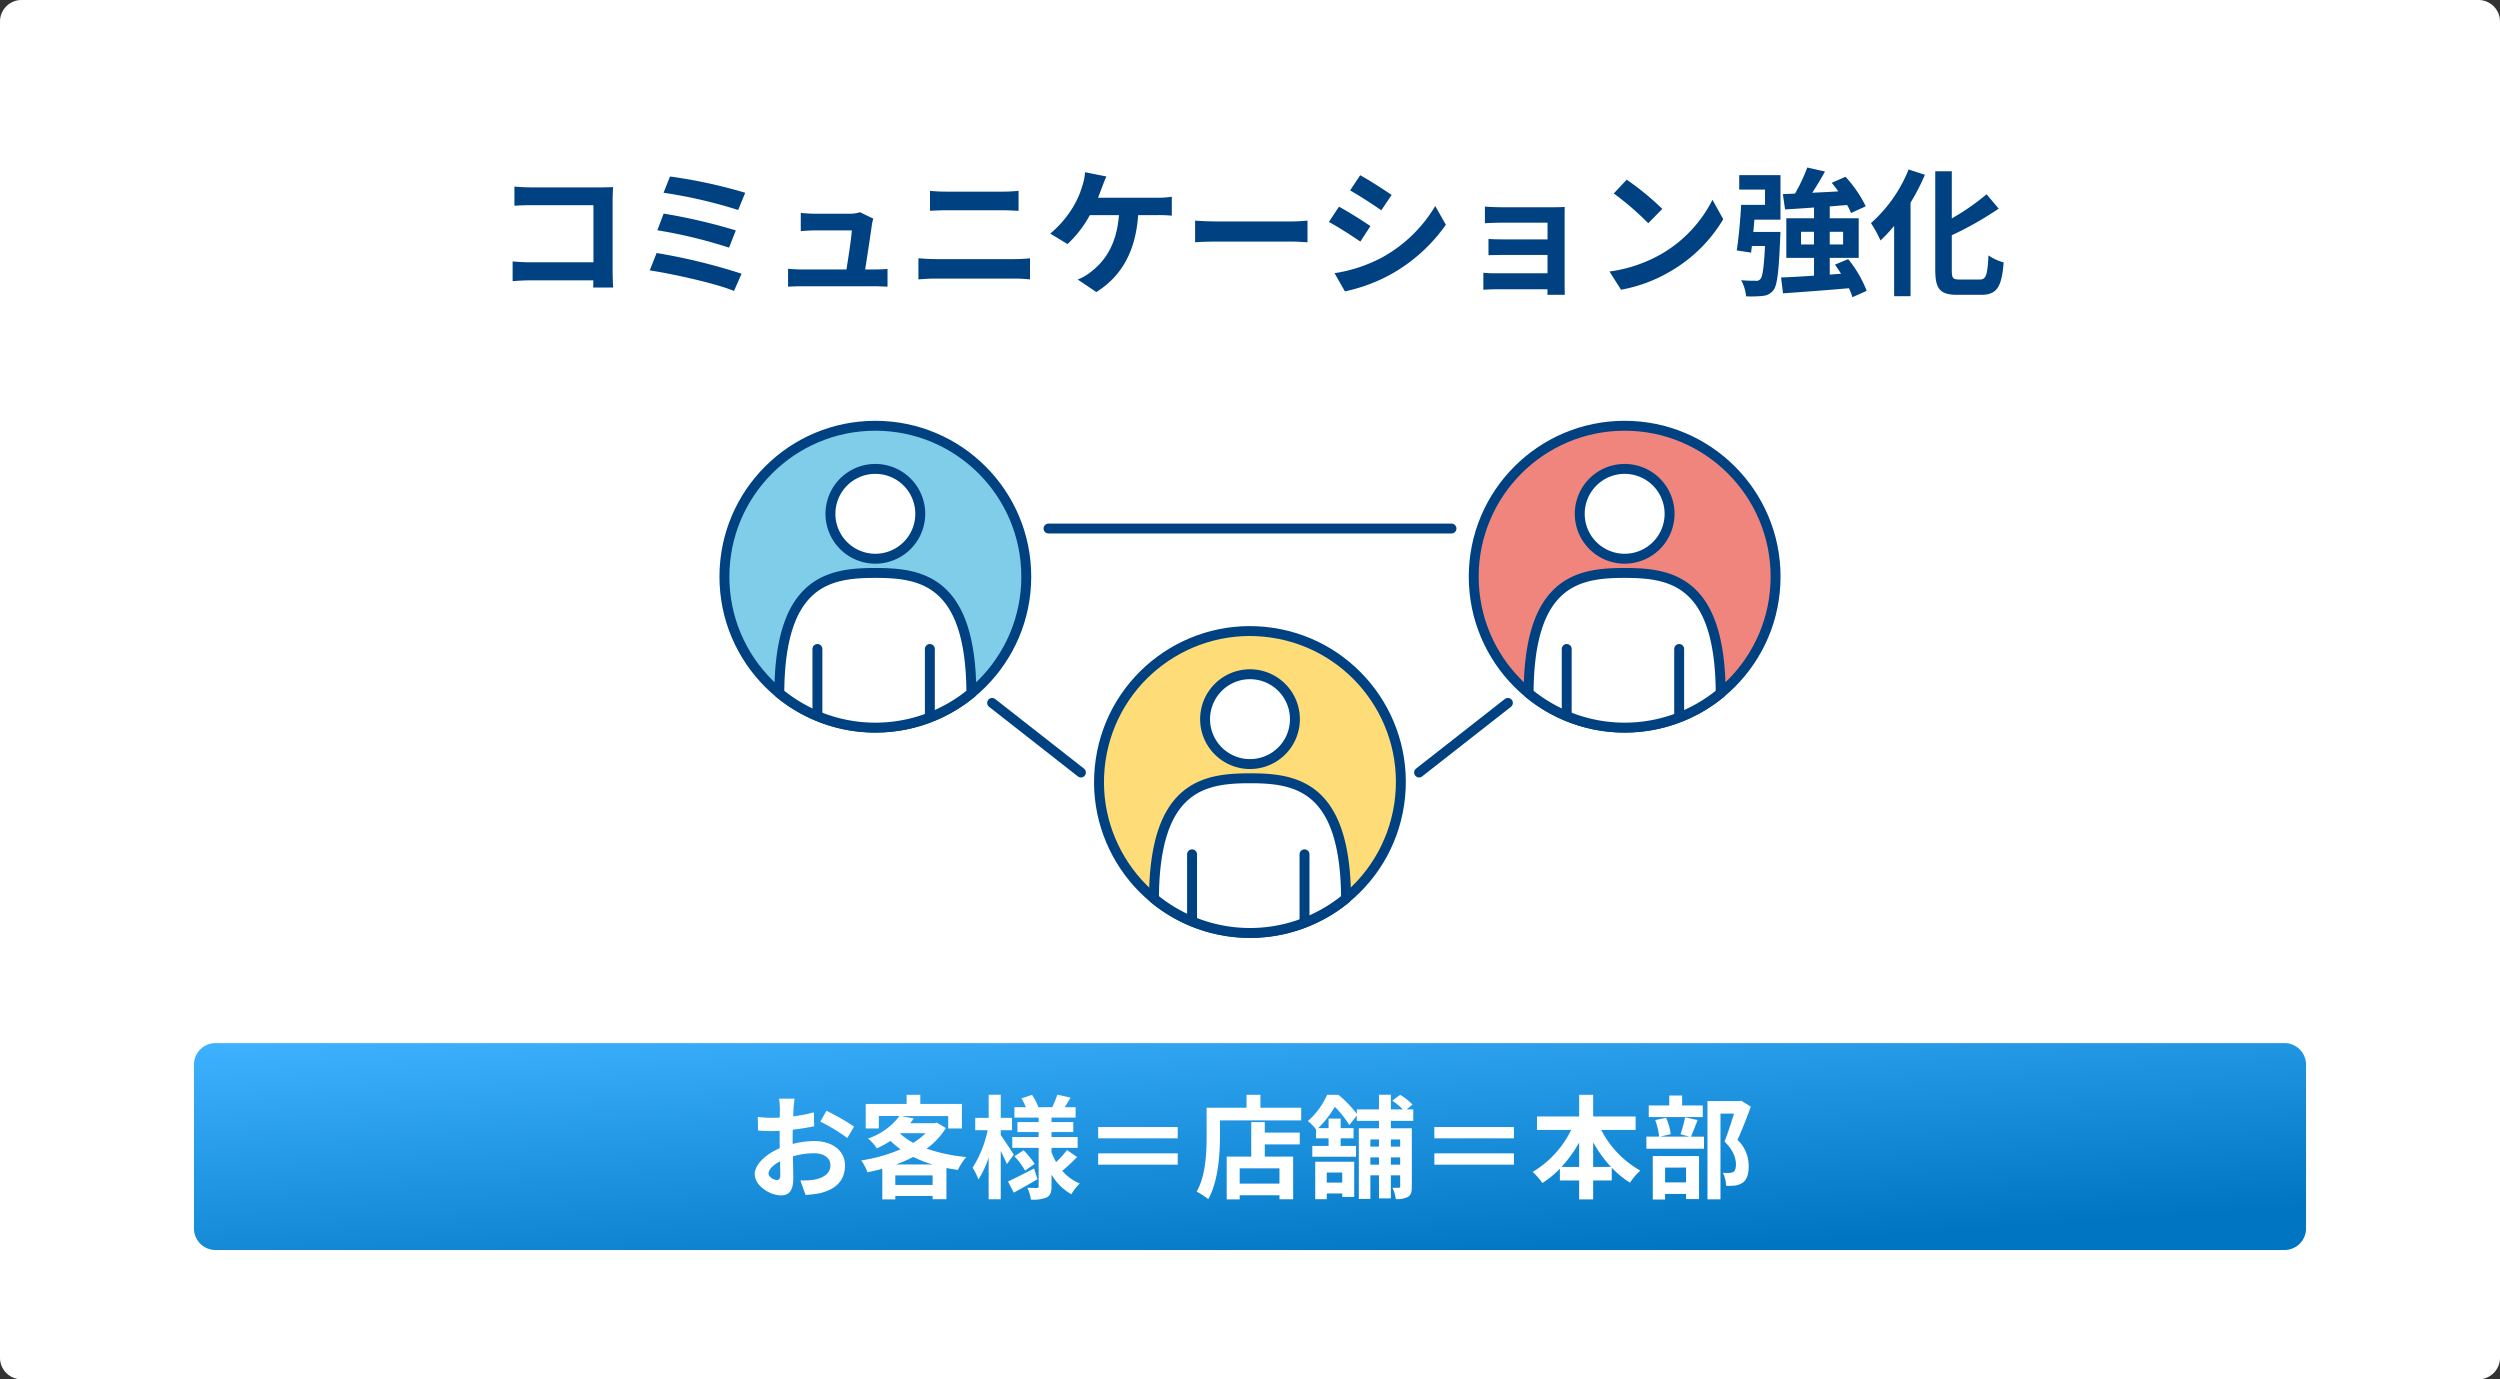
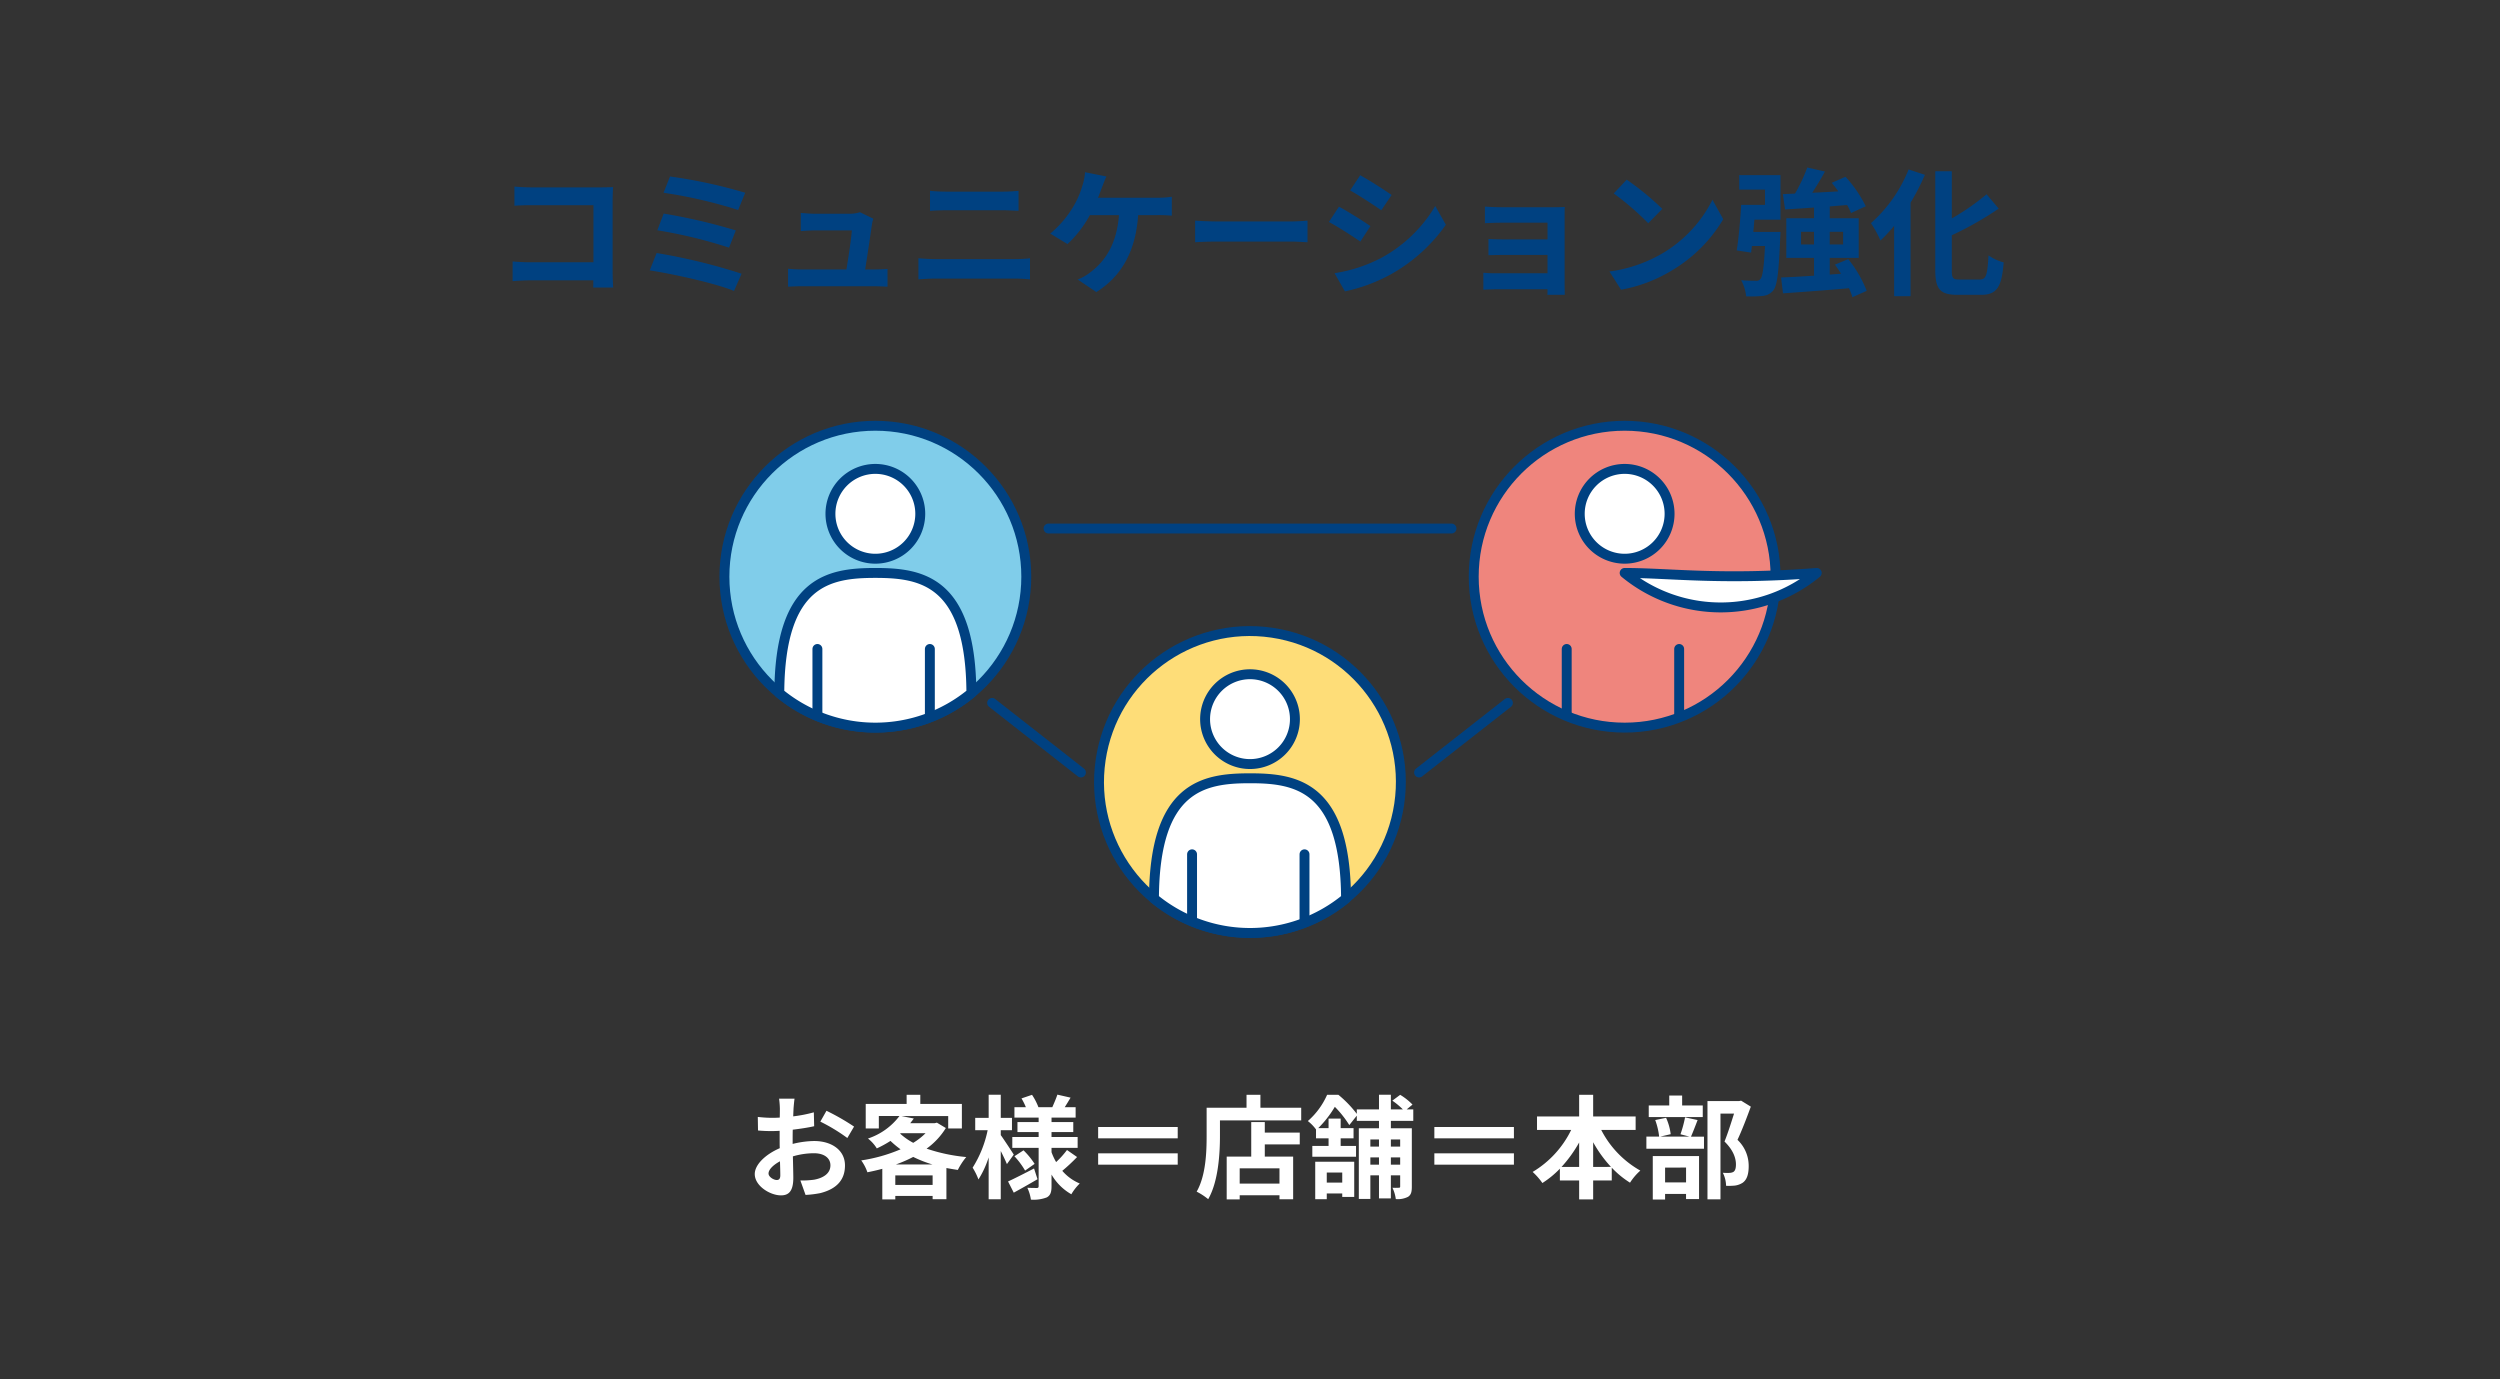
<svg xmlns="http://www.w3.org/2000/svg" width="580" height="320" viewBox="0 0 580 320">
  <rect x="0" y="0" width="580" height="320" fill="#333333" stroke="none" />
  <defs>
    <linearGradient id="linear-gradient" x2="0.707" y2="1" gradientUnits="objectBoundingBox">
      <stop offset="0" stop-color="#3eb2ff" />
      <stop offset="1" stop-color="#0075c2" />
    </linearGradient>
  </defs>
  <g id="img01_03_sp" transform="translate(-90 -3980)">
-     <path id="パス_4915" data-name="パス 4915" d="M5,0H575a5,5,0,0,1,5,5V315a5,5,0,0,1-5,5H5a5,5,0,0,1-5-5V5A5,5,0,0,1,5,0Z" transform="translate(90 3980)" fill="#fff" />
    <path id="パス_4916" data-name="パス 4916" d="M-170.656-22.72v4.448c.9-.064,2.624-.128,3.968-.128h14.368V-5.152h-14.752c-1.44,0-2.88-.1-4-.192V-.768c1.056-.1,2.88-.192,4.128-.192h14.592c0,.608,0,1.152-.032,1.664h4.64c-.064-.96-.128-2.656-.128-3.776V-19.648c0-.928.064-2.208.1-2.944-.544.032-1.888.064-2.816.064H-166.72C-167.808-22.528-169.472-22.592-170.656-22.72Zm36.1-2.336-1.5,3.776a109.78,109.78,0,0,1,17.312,4l1.632-4A116.86,116.86,0,0,0-134.56-25.056Zm-1.472,8.608-1.472,3.872a111.256,111.256,0,0,1,16.64,4.032l1.568-4A131.917,131.917,0,0,0-136.032-16.448ZM-137.664-7.3l-1.6,4.032c5.12.768,15.232,2.976,19.552,4.768l1.76-4A136.753,136.753,0,0,0-137.664-7.3Zm50.272-7.968-3.1-1.5a7.244,7.244,0,0,1-2.368.352h-8.192c-.864,0-2.336-.1-3.168-.192v4.224c.928-.064,2.176-.16,3.2-.16h8.64c-.1,1.792-.8,6.336-1.248,9.056H-104a30.741,30.741,0,0,1-3.168-.16V.512c1.216-.064,2.016-.1,3.168-.1h16.832c.864,0,2.432.064,3.072.1V-3.616c-.832.1-2.3.128-3.136.128H-89.28c.48-3.04,1.312-8.544,1.568-10.432A8.919,8.919,0,0,1-87.392-15.264Zm13.152-6.464v4.64c1.088-.064,2.56-.128,3.776-.128h13.216c1.12,0,2.624.1,3.552.128v-4.64c-.9.1-2.272.192-3.552.192H-70.5C-71.584-21.536-73.088-21.6-74.24-21.728ZM-76.928-6.08v4.9c1.184-.1,2.752-.192,4-.192H-54.56a34.761,34.761,0,0,1,3.52.192v-4.9a32.435,32.435,0,0,1-3.52.192H-72.928C-74.176-5.888-75.68-5.984-76.928-6.08Zm43.616-18.976-4.96-.992a12.587,12.587,0,0,1-.672,3.3A20.111,20.111,0,0,1-40.8-18.4a24.5,24.5,0,0,1-5.536,6.592l4,2.432a26.346,26.346,0,0,0,5.184-6.72H-30.4c-.512,6.688-3.168,10.624-6.528,13.184a11.509,11.509,0,0,1-3.04,1.76l4.32,2.912c5.792-3.648,9.12-9.376,9.7-17.856h4.48a33.077,33.077,0,0,1,3.328.128v-4.384a20.983,20.983,0,0,1-3.328.224H-35.264c.352-.832.64-1.664.9-2.336S-33.7-24.256-33.312-25.056Zm20.576,10.24v5.024c1.184-.1,3.328-.16,5.152-.16H9.6c1.344,0,2.976.128,3.744.16v-5.024c-.832.064-2.24.192-3.744.192H-7.584C-9.248-14.624-11.584-14.72-12.736-14.816Zm38.3-10.528-2.336,3.52c2.112,1.184,5.44,3.36,7.232,4.608l2.4-3.552C31.2-21.92,27.68-24.192,25.568-25.344ZM19.616-2.624l2.4,4.224A38.938,38.938,0,0,0,32.7-2.368,38.638,38.638,0,0,0,45.44-13.856l-2.464-4.352a32.62,32.62,0,0,1-12.448,12A34.674,34.674,0,0,1,19.616-2.624ZM20.64-18.048,18.3-14.5c2.144,1.12,5.472,3.3,7.3,4.544l2.336-3.584C26.3-14.688,22.784-16.9,20.64-18.048ZM54.5-18.08v3.872c.768-.064,2.784-.128,3.968-.128h10.56v3.872H58.816c-1.216,0-2.656-.032-3.488-.1v3.776c.736-.032,2.272-.064,3.488-.064H69.024v4.256h-12.1a27.458,27.458,0,0,1-2.784-.128V1.216c.544-.032,1.856-.1,2.752-.1H69.024c0,.48,0,.992-.032,1.28h4.032c0-.576-.032-1.664-.032-2.176V-15.84c0-.672,0-1.728.032-2.144-.512.032-1.7.064-2.464.064h-12.1C57.28-17.92,55.328-17.984,54.5-18.08Zm32.9-6.24-3.008,3.2a66.536,66.536,0,0,1,8,6.912l3.264-3.328A64.63,64.63,0,0,0,87.392-24.32Zm-4,21.312L86.08,1.216A34.655,34.655,0,0,0,97.952-3.3a34.027,34.027,0,0,0,11.84-11.84l-2.5-4.512A30.131,30.131,0,0,1,95.648-7.2,32.982,32.982,0,0,1,83.392-3.008ZM113.5-22.016h5.984v3.552h-5.536c-.192,3.456-.576,7.776-1.024,10.56l3.328.512.192-1.536h3.04c-.256,5.056-.576,7.168-1.088,7.68a1.177,1.177,0,0,1-1.12.384c-.64,0-1.952,0-3.328-.128A9.8,9.8,0,0,1,115.1,2.752a27.875,27.875,0,0,0,3.872-.1,3.525,3.525,0,0,0,2.432-1.28c.928-1.152,1.28-4.384,1.6-12.128.032-.48.064-1.44.064-1.44h-6.3c.1-.928.16-1.888.256-2.848h6.048V-25.376H113.5ZM127.84-9.28v-2.944h3.008V-9.28Zm9.76-2.944V-9.28h-3.1v-2.944Zm5.472,13.7a27.324,27.324,0,0,0-4.288-7.36l-3.072,1.28c.48.672.96,1.376,1.408,2.112L134.5-2.3V-6.176h6.72V-15.36H134.5v-2.752c1.344-.1,2.688-.224,4.032-.32a12.034,12.034,0,0,1,.9,1.856l3.424-1.568a28.845,28.845,0,0,0-4.7-6.848l-3.2,1.408c.512.608,1.056,1.312,1.536,1.984-2.048.128-4.1.224-6.048.32.992-1.536,2.048-3.264,2.944-4.928l-4.1-.928a39.446,39.446,0,0,1-2.848,6.048l-2.816.128.512,3.552c1.952-.128,4.256-.256,6.72-.448v2.5h-6.432v9.184h6.432v4.128c-2.88.192-5.536.352-7.648.416l.448,3.68c4.128-.288,9.824-.7,15.3-1.184a13.546,13.546,0,0,1,.8,2.08Zm9.728-28.16a33.068,33.068,0,0,1-8.736,12.448,27.92,27.92,0,0,1,2.208,4.032A36.255,36.255,0,0,0,149.44-13.6V2.72h3.808v-21.7a51.539,51.539,0,0,0,3.328-6.464ZM164.576-1.152c-1.536,0-1.76-.32-1.76-2.208v-8.064A77.518,77.518,0,0,0,173.7-17.6l-2.816-3.328a54.427,54.427,0,0,1-8.064,5.6V-26.272h-3.84v22.88c0,4.512,1.152,5.792,5.184,5.792h5.472c3.776,0,4.768-2.016,5.216-7.52a10.986,10.986,0,0,1-3.52-1.632c-.256,4.512-.512,5.6-2.048,5.6Z" transform="translate(380 4046)" fill="#004181" />
-     <path id="パス_4917" data-name="パス 4917" d="M5,0H485a5,5,0,0,1,5,5V43a5,5,0,0,1-5,5H5a5,5,0,0,1-5-5V5A5,5,0,0,1,5,0Z" transform="translate(135 4222)" fill="url(#linear-gradient)" />
    <path id="パス_4918" data-name="パス 4918" d="M-105.664-21.112h-3.588a20.924,20.924,0,0,1,.182,2.288c0,.442,0,1.2-.026,2.106-.52.026-1.04.052-1.508.052a28.831,28.831,0,0,1-3.588-.208l.052,3.146a31.876,31.876,0,0,0,3.64.13c.416,0,.884-.026,1.378-.052v2.184c0,.6,0,1.222.026,1.846-3.2,1.378-5.8,3.744-5.8,6.006,0,2.756,3.562,4.94,6.084,4.94,1.716,0,2.86-.858,2.86-4.082,0-.884-.052-2.912-.1-4.966a17.529,17.529,0,0,1,4.888-.728c2.262,0,3.822,1.04,3.822,2.808,0,1.9-1.664,2.938-3.77,3.328a20.02,20.02,0,0,1-3.2.182l1.2,3.354A23.806,23.806,0,0,0-99.71.806c4.134-1.04,5.746-3.354,5.746-6.422,0-3.588-3.146-5.668-7.15-5.668a21.544,21.544,0,0,0-4.992.676v-.962c0-.754,0-1.56.026-2.34,1.69-.208,3.484-.468,4.966-.806l-.078-3.224a31.843,31.843,0,0,1-4.784.936c.026-.65.052-1.274.078-1.846C-105.846-19.526-105.742-20.644-105.664-21.112Zm7.41,2.808-1.43,2.522a41.367,41.367,0,0,1,6.266,3.8l1.56-2.652A54.331,54.331,0,0,0-98.254-18.3ZM-111.7-3.744c0-.91,1.066-1.976,2.652-2.834.052,1.4.078,2.6.078,3.25,0,.884-.364,1.092-.832,1.092C-110.474-2.236-111.7-2.938-111.7-3.744ZM-82.134-5.85a30.992,30.992,0,0,0,4-1.742A28.238,28.238,0,0,0-73.684-5.85Zm-.156,4.758V-3.3h8.658v2.21ZM-81.042-13.1h5.772a14.951,14.951,0,0,1-2.86,2.236A15.033,15.033,0,0,1-81.172-13Zm8.4-2.444-.52.13h-5.668c.286-.364.572-.728.832-1.092l-2.886-.572h10.868V-14.2h3.172V-19.89h-9.646V-22h-3.172v2.106h-9.49V-14.2h3.042v-2.886h4.784a15.114,15.114,0,0,1-7.306,5.226A8.651,8.651,0,0,1-86.58-9.568a25.917,25.917,0,0,0,3.172-1.742,21.141,21.141,0,0,0,2.34,1.95,36.98,36.98,0,0,1-9.126,2.574,10.272,10.272,0,0,1,1.43,2.756c1.17-.234,2.314-.494,3.458-.806v7.1h3.016V1.456h8.658V2.21h3.2V-5.018c.858.156,1.742.312,2.652.442a15.157,15.157,0,0,1,1.95-2.99,39.671,39.671,0,0,1-9.2-1.95A16.631,16.631,0,0,0-70.564-14.3Zm17.836,7.41c-.442-.7-2.314-3.562-3.016-4.524v-1.144h2.6v-2.86h-2.6v-5.356h-2.808v5.356h-3.12v2.86h2.886A26,26,0,0,1-64.35-5.1,14.835,14.835,0,0,1-63-2.366a21.933,21.933,0,0,0,2.366-5.122V2.236h2.808V-8.97c.572,1.118,1.118,2.288,1.43,3.042ZM-50.1-4.914C-52.312-3.77-54.6-2.6-56.134-1.9L-54.808.7c1.664-.91,3.692-2.054,5.512-3.12Zm-4.55-2.834a18.225,18.225,0,0,1,2.47,3.328l2.21-1.56a17.811,17.811,0,0,0-2.574-3.146ZM-42.458-9.2A20.465,20.465,0,0,1-44.98-6.4a14.113,14.113,0,0,1-1.066-2.288V-9.7h6.058V-12.22h-6.058v-1.144H-41v-2.314h-5.044v-1.04h5.59v-2.418h-2.522c.416-.65.884-1.43,1.352-2.21l-3.068-.7c-.26.832-.78,2.028-1.17,2.912h-3.224A14.382,14.382,0,0,0-50.57-22l-2.444.832A14.76,14.76,0,0,1-52-19.136h-2.652v2.418h5.616v1.04H-53.95v2.314h4.914v1.144h-6.11V-9.7h6.11V-.832c0,.312-.1.442-.416.442s-1.326,0-2.21-.052a9.618,9.618,0,0,1,.832,2.756,8.48,8.48,0,0,0,3.692-.52c.832-.468,1.092-1.2,1.092-2.6v-2.7a12.332,12.332,0,0,0,4.6,4.576,11.508,11.508,0,0,1,1.95-2.5A10.867,10.867,0,0,1-43.55-4.368a41.849,41.849,0,0,0,3.432-3.2Zm25.688-5.33H-35.23v2.626h18.46Zm-18.46,6.11V-5.8h18.46V-8.424ZM6.838-1.4h-9.23V-4.94h9.23ZM3.432-15.678H.286V-7.67H-5.408V2.262h3.016V1.3h9.23v.936H10.01V-7.67H3.432V-10.5h8.112v-2.73H3.432ZM2.418-19.006V-22H-.806v2.99h-9.256v6.552c0,3.744-.182,9.2-2.314,12.922A14.361,14.361,0,0,1-9.7,2.21c2.34-4.056,2.73-10.478,2.73-14.664v-3.614h18.85v-2.938ZM21.4-3.978v2.34H17.81v-2.34ZM15.132,2.21H17.81V.884H21.4V1.69H24.18V-6.474H15.132ZM34.84-11.648v1.664H32.682v-1.664ZM32.682-5.8v-1.69H34.84V-5.8Zm-4.758,0v-1.69h2V-5.8Zm2-5.85v1.664h-2v-1.664Zm7.956-4.316v-2.652H36.348L37.7-19.734A13.727,13.727,0,0,0,34.84-22l-1.82,1.352a17.163,17.163,0,0,1,2.444,2.028H32.682v-3.406H29.926v3.406H24.778v1.04A26.078,26.078,0,0,0,20.514-22H17.888a17.359,17.359,0,0,1-4.472,6.084,9.672,9.672,0,0,1,1.9,1.95v2.054h2.912v1.768h-3.77v2.5H24.6v-2.5H21.034v-1.768h2.99v-2.366h-2.99v-2.21H18.226v2.21H15.834a24.613,24.613,0,0,0,3.848-4.94,24.059,24.059,0,0,1,3.354,4.238l1.742-2.184v1.2h5.148v1.716h-4.68V2.158h2.678V-3.328h2V2.028h2.756V-3.328H34.84V-.754c0,.234-.078.312-.312.312a13.466,13.466,0,0,1-1.482,0,8.71,8.71,0,0,1,.78,2.626,5.219,5.219,0,0,0,2.834-.52c.728-.468.884-1.17.884-2.366V-14.248H32.682v-1.716Zm23.348,1.43H42.77v2.626H61.23ZM42.77-8.424V-5.8H61.23V-8.424ZM79.612-5.278V-11a28.977,28.977,0,0,0,4.134,5.72Zm-7.332,0a30.3,30.3,0,0,0,4.082-5.668v5.668Zm17.186-8.58v-3.12H79.612V-22h-3.25v5.018H66.586v3.12h7.93a23.1,23.1,0,0,1-8.944,9.75,15.286,15.286,0,0,1,2.262,2.574A22.08,22.08,0,0,0,71.89-4.862v2.73h4.472V2.262h3.25V-2.132h4.316V-5.1a21.271,21.271,0,0,0,4.238,3.484A13.145,13.145,0,0,1,90.558-4.42a22.713,22.713,0,0,1-9.074-9.438Zm15.574-5.668h-4.784V-21.84h-2.99v2.314H92.508v2.678H105.04Zm-3.874,14.4V-1.69H96.3V-5.122Zm-7.722,7.41H96.3V.988h4.862v1.2h3.016V-7.8H93.444Zm7.488-19.058a27.225,27.225,0,0,1-1.066,3.926l2.106.546H95.16L97.6-12.87a13.091,13.091,0,0,0-1.066-3.8l-2.522.52a16.4,16.4,0,0,1,.91,3.848H91.962V-9.49h13.364V-12.3H102.31c.442-1.014.988-2.418,1.534-3.848Zm13-3.874-.468.1h-7.332v22.8h3.016v-19.89h3.146c-.624,1.976-1.456,4.628-2.21,6.474,2.08,2.028,2.652,3.9,2.652,5.3,0,.884-.156,1.482-.624,1.768a2.188,2.188,0,0,1-.962.208,14.383,14.383,0,0,1-1.456-.026,6.892,6.892,0,0,1,.754,3.016,13.451,13.451,0,0,0,2.08-.052,4.374,4.374,0,0,0,1.768-.65c.988-.7,1.4-1.976,1.4-3.874a8.3,8.3,0,0,0-2.6-6.084c1.04-2.21,2.184-5.2,3.094-7.7Z" transform="translate(380 4256)" fill="#fff" />
    <g id="グループ_1519" data-name="グループ 1519" transform="translate(-1209.818 1536.901)">
      <g id="グループ_1515" data-name="グループ 1515" transform="translate(1467.883 2541.875)">
        <g id="グループ_1510" data-name="グループ 1510" transform="translate(82.143 42.862)">
          <circle id="楕円形_107" data-name="楕円形 107" cx="35.016" cy="35.016" r="35.016" transform="matrix(0.147, -0.989, 0.989, 0.147, 0, 69.267)" fill="#fedd78" stroke="#004181" stroke-linecap="round" stroke-linejoin="round" stroke-width="2.3" />
          <g id="グループ_1509" data-name="グループ 1509" transform="translate(17.513 38.923)">
            <path id="パス_580" data-name="パス 580" d="M1601.312,2633.093c-10.621,0-22.174,1.727-22.279,27.883a35.017,35.017,0,0,0,44.56,0C1623.487,2634.82,1611.934,2633.093,1601.312,2633.093Z" transform="translate(-1579.033 -2633.093)" fill="#fff" stroke="#004181" stroke-linecap="round" stroke-linejoin="round" stroke-width="2.3" />
          </g>
          <path id="パス_581" data-name="パス 581" d="M1613.1,2616.591a10.419,10.419,0,1,1-10.419-10.419A10.419,10.419,0,0,1,1613.1,2616.591Z" transform="translate(-1562.888 -2591.386)" fill="#fff" stroke="#004181" stroke-linecap="round" stroke-linejoin="round" stroke-width="2.3" />
          <line id="線_197" data-name="線 197" y2="15.395" transform="translate(26.35 56.561)" fill="#fff" stroke="#004181" stroke-linecap="round" stroke-linejoin="round" stroke-width="2.3" />
          <line id="線_198" data-name="線 198" y2="15.395" transform="translate(52.438 56.561)" fill="#fff" stroke="#004181" stroke-linecap="round" stroke-linejoin="round" stroke-width="2.3" />
        </g>
        <g id="グループ_1512" data-name="グループ 1512">
          <circle id="楕円形_108" data-name="楕円形 108" cx="35.016" cy="35.016" r="35.016" fill="#80cdea" stroke="#004181" stroke-linecap="round" stroke-linejoin="round" stroke-width="2.3" />
          <g id="グループ_1511" data-name="グループ 1511" transform="translate(12.736 34.146)">
            <path id="パス_582" data-name="パス 582" d="M1504.368,2579.96c-10.622,0-22.174,1.727-22.28,27.883a35.018,35.018,0,0,0,44.56,0C1526.542,2581.687,1514.99,2579.96,1504.368,2579.96Z" transform="translate(-1482.088 -2579.96)" fill="#fff" stroke="#004181" stroke-linecap="round" stroke-linejoin="round" stroke-width="2.3" />
          </g>
          <path id="パス_583" data-name="パス 583" d="M1516.156,2563.458a10.419,10.419,0,1,1-10.419-10.419A10.419,10.419,0,0,1,1516.156,2563.458Z" transform="translate(-1470.72 -2543.03)" fill="#fff" stroke="#004181" stroke-linecap="round" stroke-linejoin="round" stroke-width="2.3" />
          <line id="線_199" data-name="線 199" y2="15.395" transform="translate(21.574 51.784)" fill="#fff" stroke="#004181" stroke-linecap="round" stroke-linejoin="round" stroke-width="2.3" />
          <line id="線_200" data-name="線 200" y2="15.395" transform="translate(47.662 51.784)" fill="#fff" stroke="#004181" stroke-linecap="round" stroke-linejoin="round" stroke-width="2.3" />
        </g>
        <g id="グループ_1514" data-name="グループ 1514" transform="translate(173.839)">
          <circle id="楕円形_109" data-name="楕円形 109" cx="35.016" cy="35.016" r="35.016" fill="#ef857d" stroke="#004181" stroke-linecap="round" stroke-linejoin="round" stroke-width="2.3" />
          <g id="グループ_1513" data-name="グループ 1513" transform="translate(12.736 34.146)">
-             <path id="パス_584" data-name="パス 584" d="M1698.257,2579.96c-10.622,0-22.175,1.727-22.28,27.883a35.018,35.018,0,0,0,44.56,0C1720.431,2581.687,1708.878,2579.96,1698.257,2579.96Z" transform="translate(-1675.977 -2579.96)" fill="#fff" stroke="#004181" stroke-linecap="round" stroke-linejoin="round" stroke-width="2.3" />
+             <path id="パス_584" data-name="パス 584" d="M1698.257,2579.96a35.018,35.018,0,0,0,44.56,0C1720.431,2581.687,1708.878,2579.96,1698.257,2579.96Z" transform="translate(-1675.977 -2579.96)" fill="#fff" stroke="#004181" stroke-linecap="round" stroke-linejoin="round" stroke-width="2.3" />
          </g>
          <path id="パス_585" data-name="パス 585" d="M1710.045,2563.458a10.419,10.419,0,1,1-10.419-10.419A10.419,10.419,0,0,1,1710.045,2563.458Z" transform="translate(-1664.609 -2543.03)" fill="#fff" stroke="#004181" stroke-linecap="round" stroke-linejoin="round" stroke-width="2.3" />
          <line id="線_201" data-name="線 201" y2="15.395" transform="translate(21.573 51.784)" fill="#fff" stroke="#004181" stroke-linecap="round" stroke-linejoin="round" stroke-width="2.3" />
          <line id="線_202" data-name="線 202" y2="15.395" transform="translate(47.662 51.784)" fill="#fff" stroke="#004181" stroke-linecap="round" stroke-linejoin="round" stroke-width="2.3" />
        </g>
      </g>
      <line id="線_203" data-name="線 203" x1="93.486" transform="translate(1543.076 2565.717)" fill="#fff" stroke="#004181" stroke-linecap="round" stroke-linejoin="round" stroke-width="2.3" />
      <g id="グループ_1518" data-name="グループ 1518" transform="translate(1529.99 2606.174)">
        <g id="グループ_1516" data-name="グループ 1516" transform="translate(99.055)">
          <line id="線_204" data-name="線 204" x1="20.603" y2="16.144" fill="#fff" stroke="#004181" stroke-linecap="round" stroke-linejoin="round" stroke-width="2.3" />
        </g>
        <g id="グループ_1517" data-name="グループ 1517">
          <line id="線_205" data-name="線 205" x1="20.603" y1="16.144" fill="#fff" stroke="#004181" stroke-linecap="round" stroke-linejoin="round" stroke-width="2.3" />
        </g>
      </g>
    </g>
  </g>
</svg>